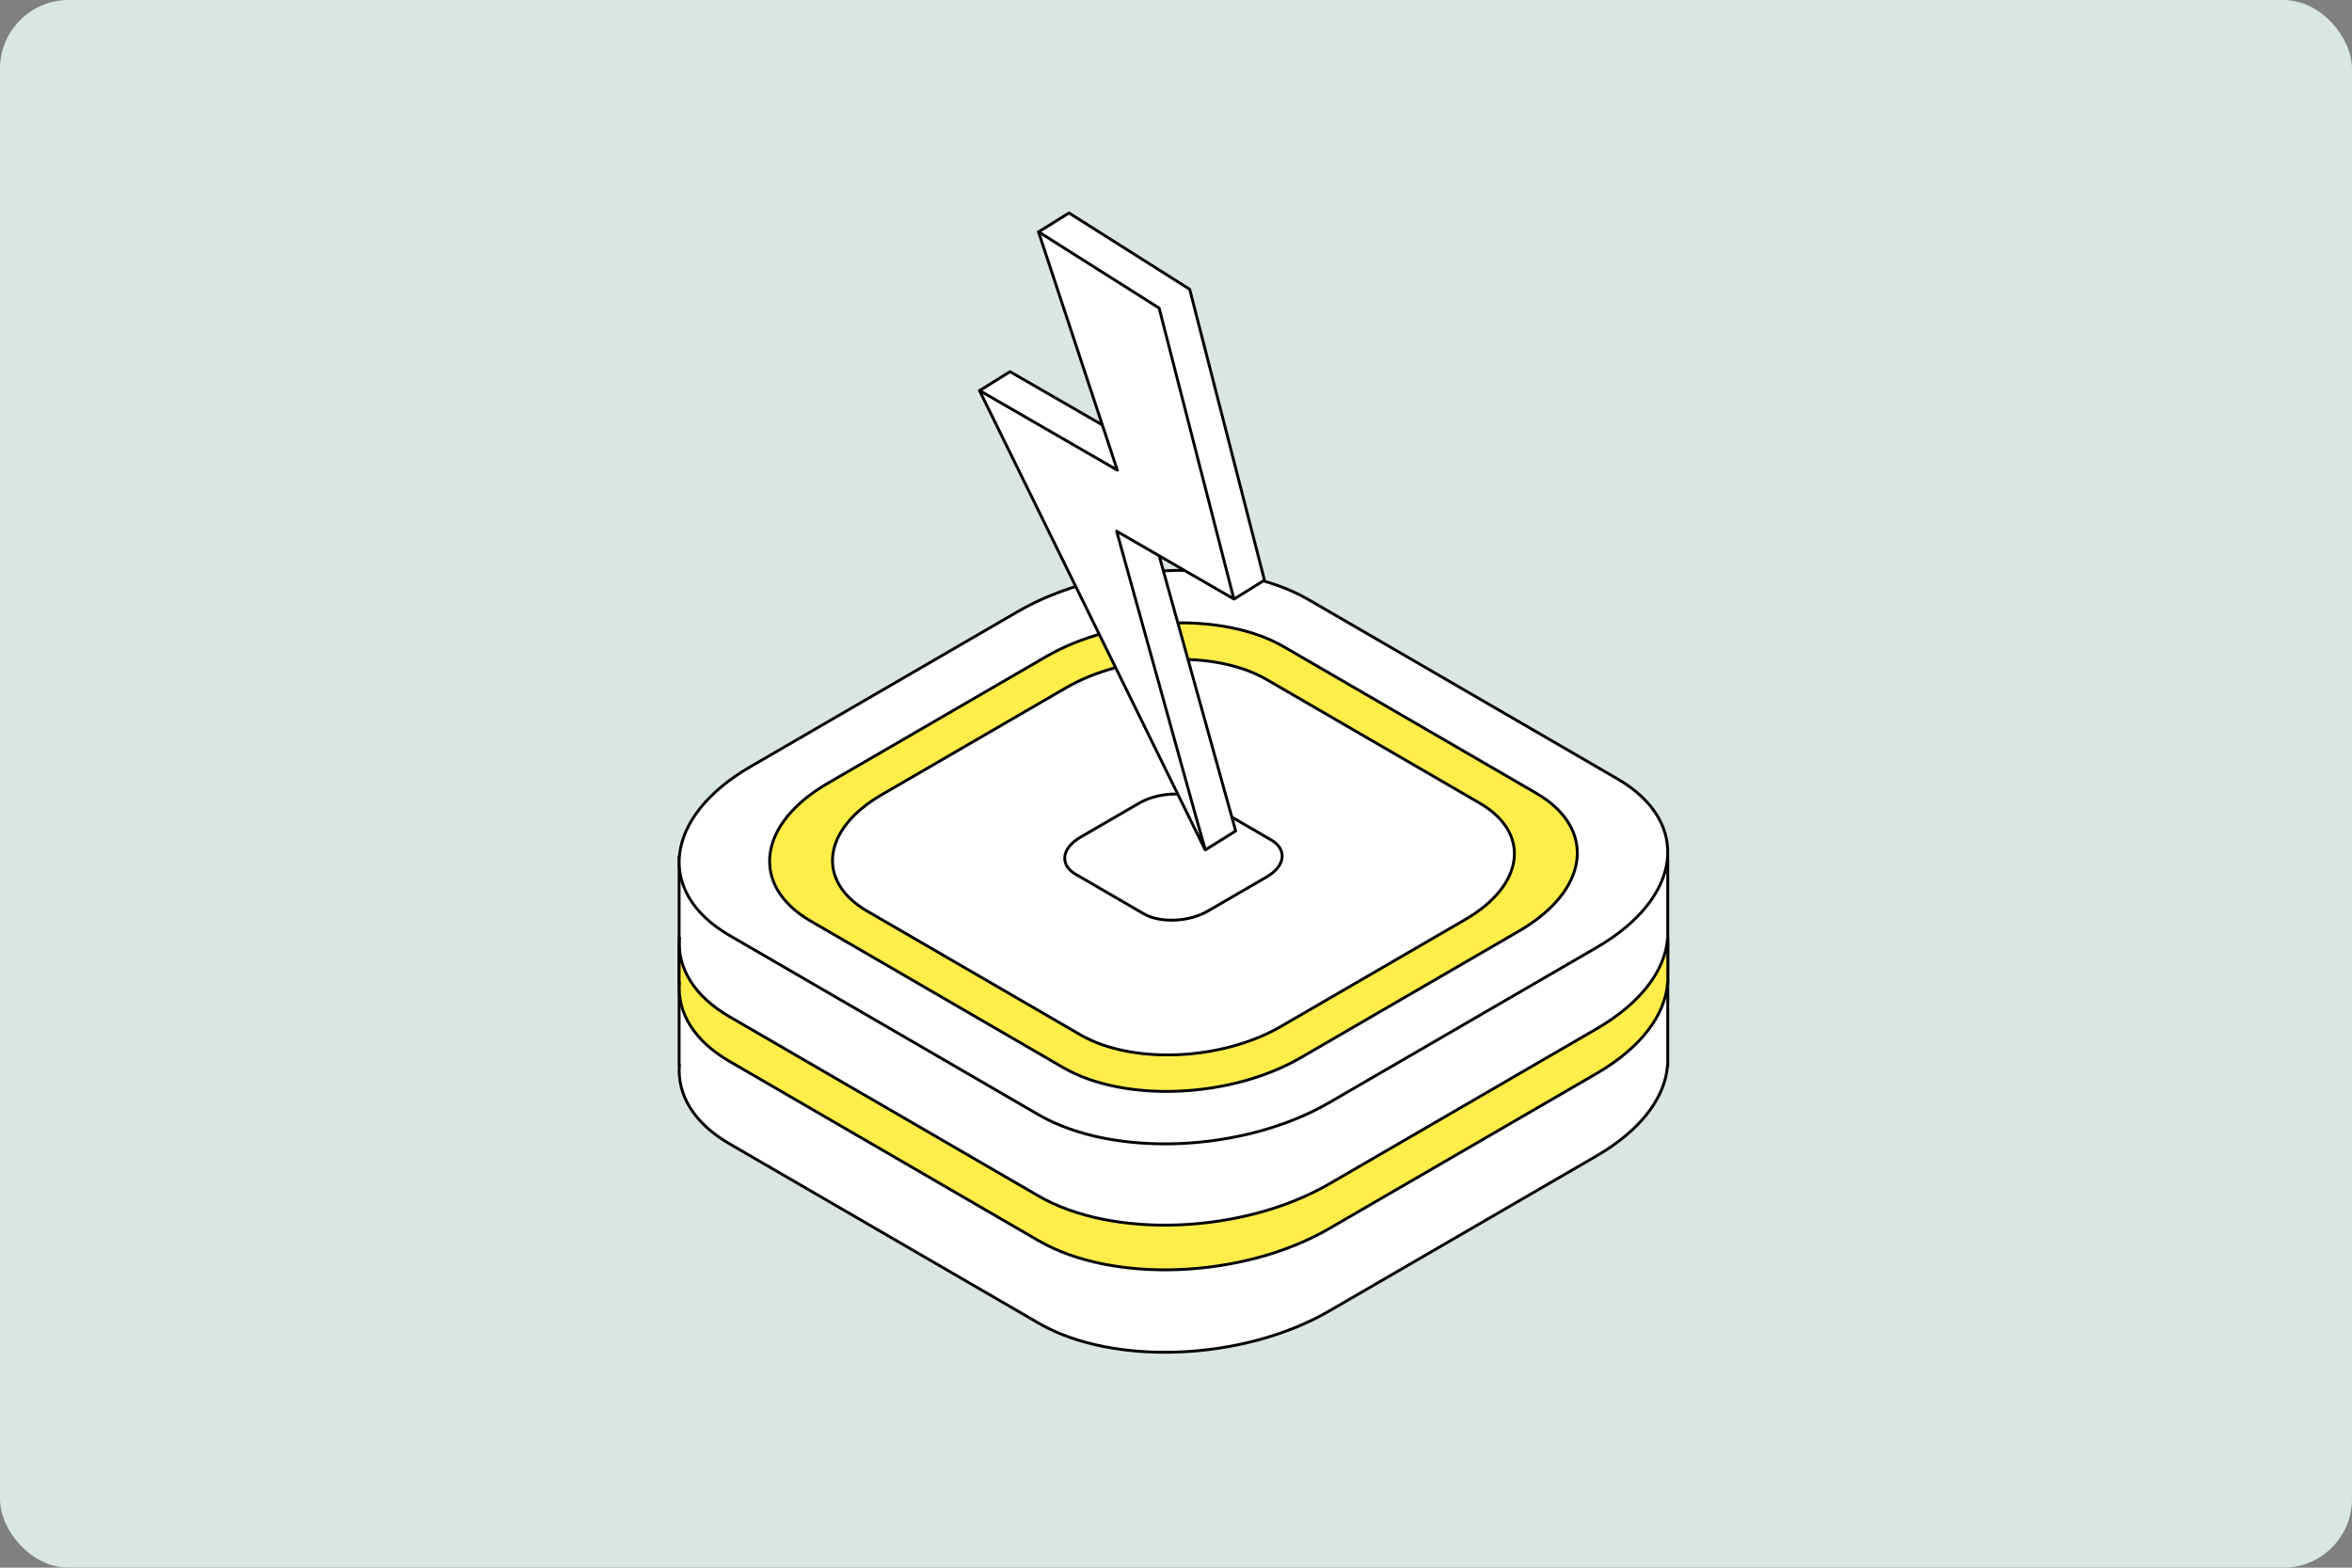
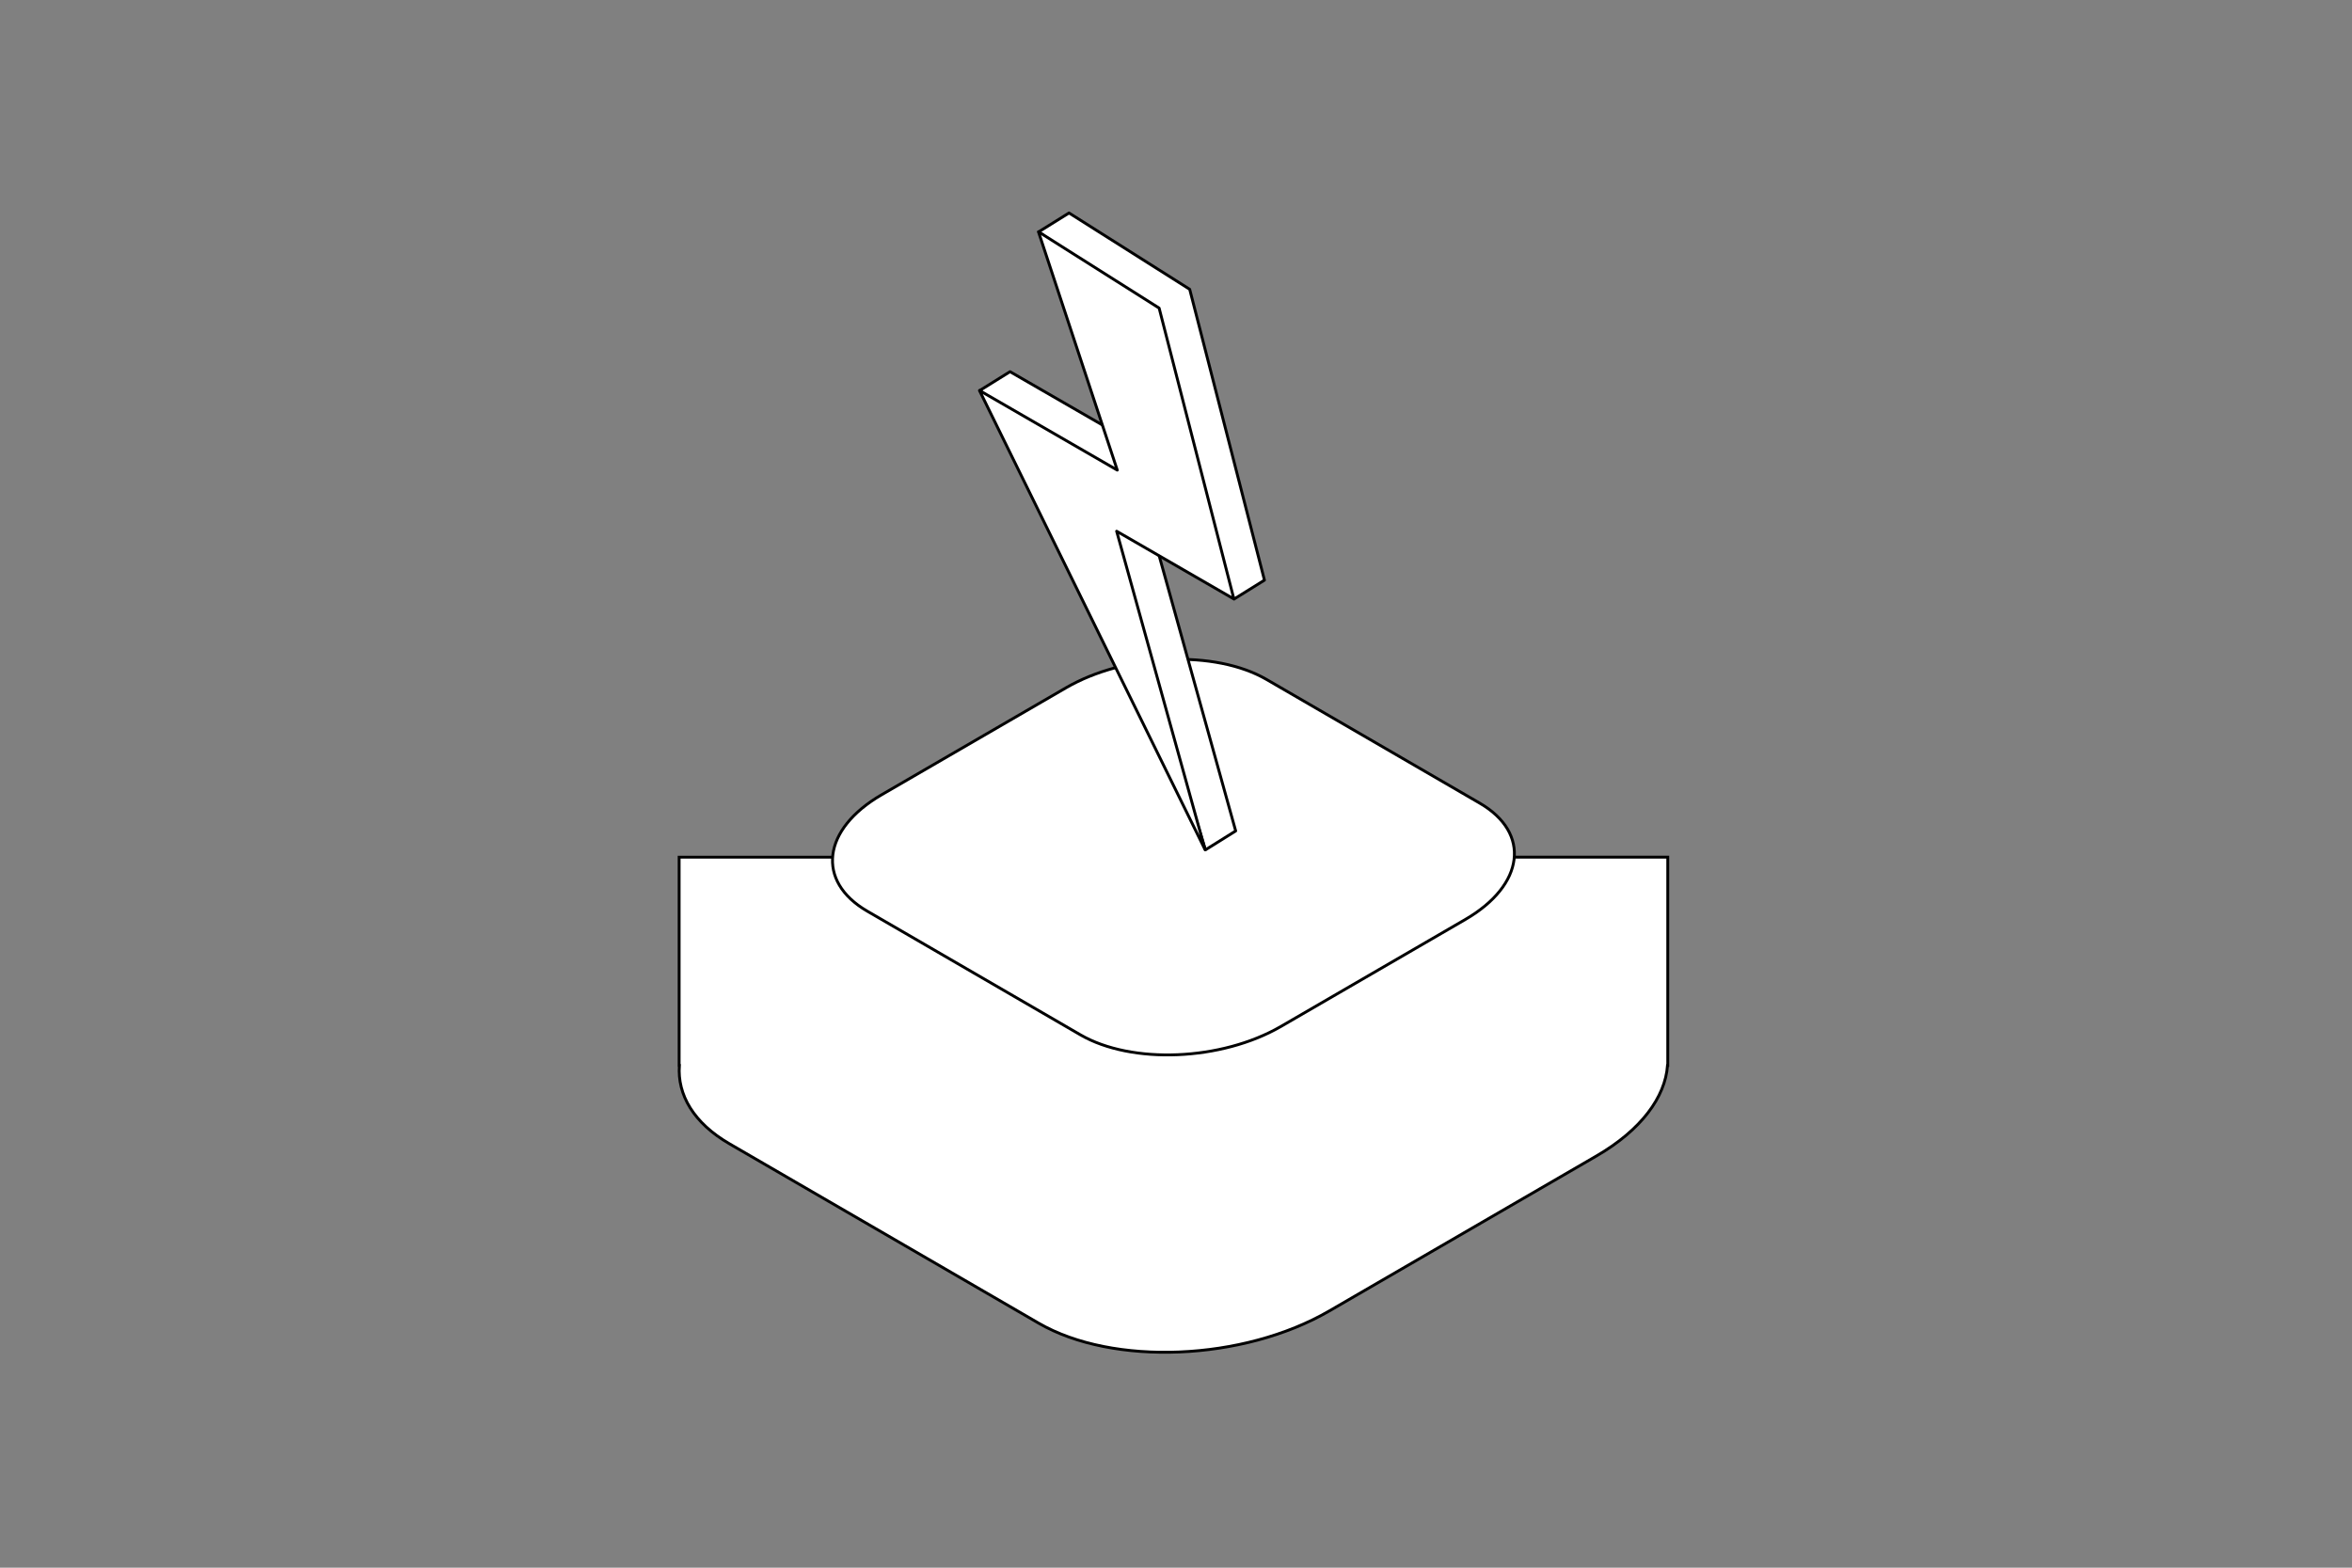
<svg xmlns="http://www.w3.org/2000/svg" width="411" height="274" viewBox="0 0 411 274" fill="none">
  <rect x="0" y="0" width="411" height="274" fill="#808080" stroke="none" />
-   <rect width="411" height="274" rx="12" fill="#D9E6E3" />
  <path d="M291.434 149.811H243.477L228.635 141.203C215.611 133.644 192.862 134.591 177.826 143.322L166.633 149.818H118.676V186.226H118.718C118.344 191.344 121.207 196.279 127.471 199.91L181.475 231.249C194.499 238.807 217.248 237.86 232.283 229.13L278.99 202.029C286.8 197.494 290.987 191.756 291.391 186.226H291.434V149.818V149.811Z" fill="white" stroke="black" stroke-width="0.5" />
-   <path d="M181.476 194.829L127.472 163.49C114.448 155.931 116.079 142.733 131.12 134.009L177.827 106.908C192.868 98.183 215.612 97.236 228.635 104.789L282.639 136.128C295.663 143.686 294.032 156.885 278.991 165.609L232.284 192.71C217.243 201.434 194.499 202.381 181.476 194.829Z" fill="white" stroke="black" stroke-width="0.5" />
-   <path d="M185.789 186.592L141.667 160.987C131.026 154.811 132.358 144.028 144.648 136.9L182.808 114.758C195.097 107.63 213.679 106.856 224.32 113.027L268.442 138.631C279.083 144.807 277.751 155.59 265.461 162.718L227.301 184.86C215.012 191.988 196.43 192.762 185.789 186.592Z" fill="#FFED49" stroke="black" stroke-width="0.5" />
  <path d="M188.79 180.863L151.539 159.246C142.555 154.032 143.68 144.928 154.056 138.91L186.273 120.216C196.649 114.199 212.337 113.545 221.32 118.755L258.571 140.372C267.555 145.586 266.43 154.69 256.055 160.708L223.837 179.402C213.462 185.419 197.774 186.073 188.79 180.863Z" fill="white" stroke="black" stroke-width="0.5" />
-   <path d="M199.868 159.712L187.989 152.819C185.124 151.156 185.483 148.253 188.791 146.334L199.065 140.372C202.374 138.453 207.377 138.245 210.241 139.906L222.121 146.8C224.985 148.462 224.627 151.366 221.318 153.285L211.044 159.246C207.735 161.165 202.733 161.373 199.868 159.712Z" fill="white" stroke="black" stroke-width="0.5" />
-   <path d="M278.996 179.815L232.289 206.916C217.248 215.64 194.504 216.587 181.481 209.035L127.477 177.696C121.219 174.065 118.355 169.13 118.724 164.012H118.682V171.819H118.724C118.349 176.937 121.213 181.873 127.477 185.503L181.481 216.842C194.504 224.401 217.254 223.453 232.289 214.723L278.996 187.622C286.806 183.087 290.993 177.35 291.397 171.819H291.439V164.012H291.397C290.993 169.542 286.812 175.28 278.996 179.815Z" fill="#FFED49" stroke="black" stroke-width="0.5" />
  <path d="M182.2 76.561L171.214 68.249L176.498 64.963L200.58 78.865L190.012 46.905L181.523 40.51L186.807 37.224L207.893 50.562L220.957 101.4L215.673 104.687L208.924 94.442L200.451 89.561L215.931 145.232L210.647 148.534L198.985 110.743L182.2 76.561Z" fill="white" stroke="black" stroke-width="0.5" stroke-linejoin="round" />
  <path d="M202.553 53.848L181.467 40.511L195.239 82.167L171.157 68.249L210.591 148.534L195.127 92.847L215.616 104.687L202.553 53.848Z" fill="white" stroke="black" stroke-width="0.5" stroke-linejoin="round" />
</svg>